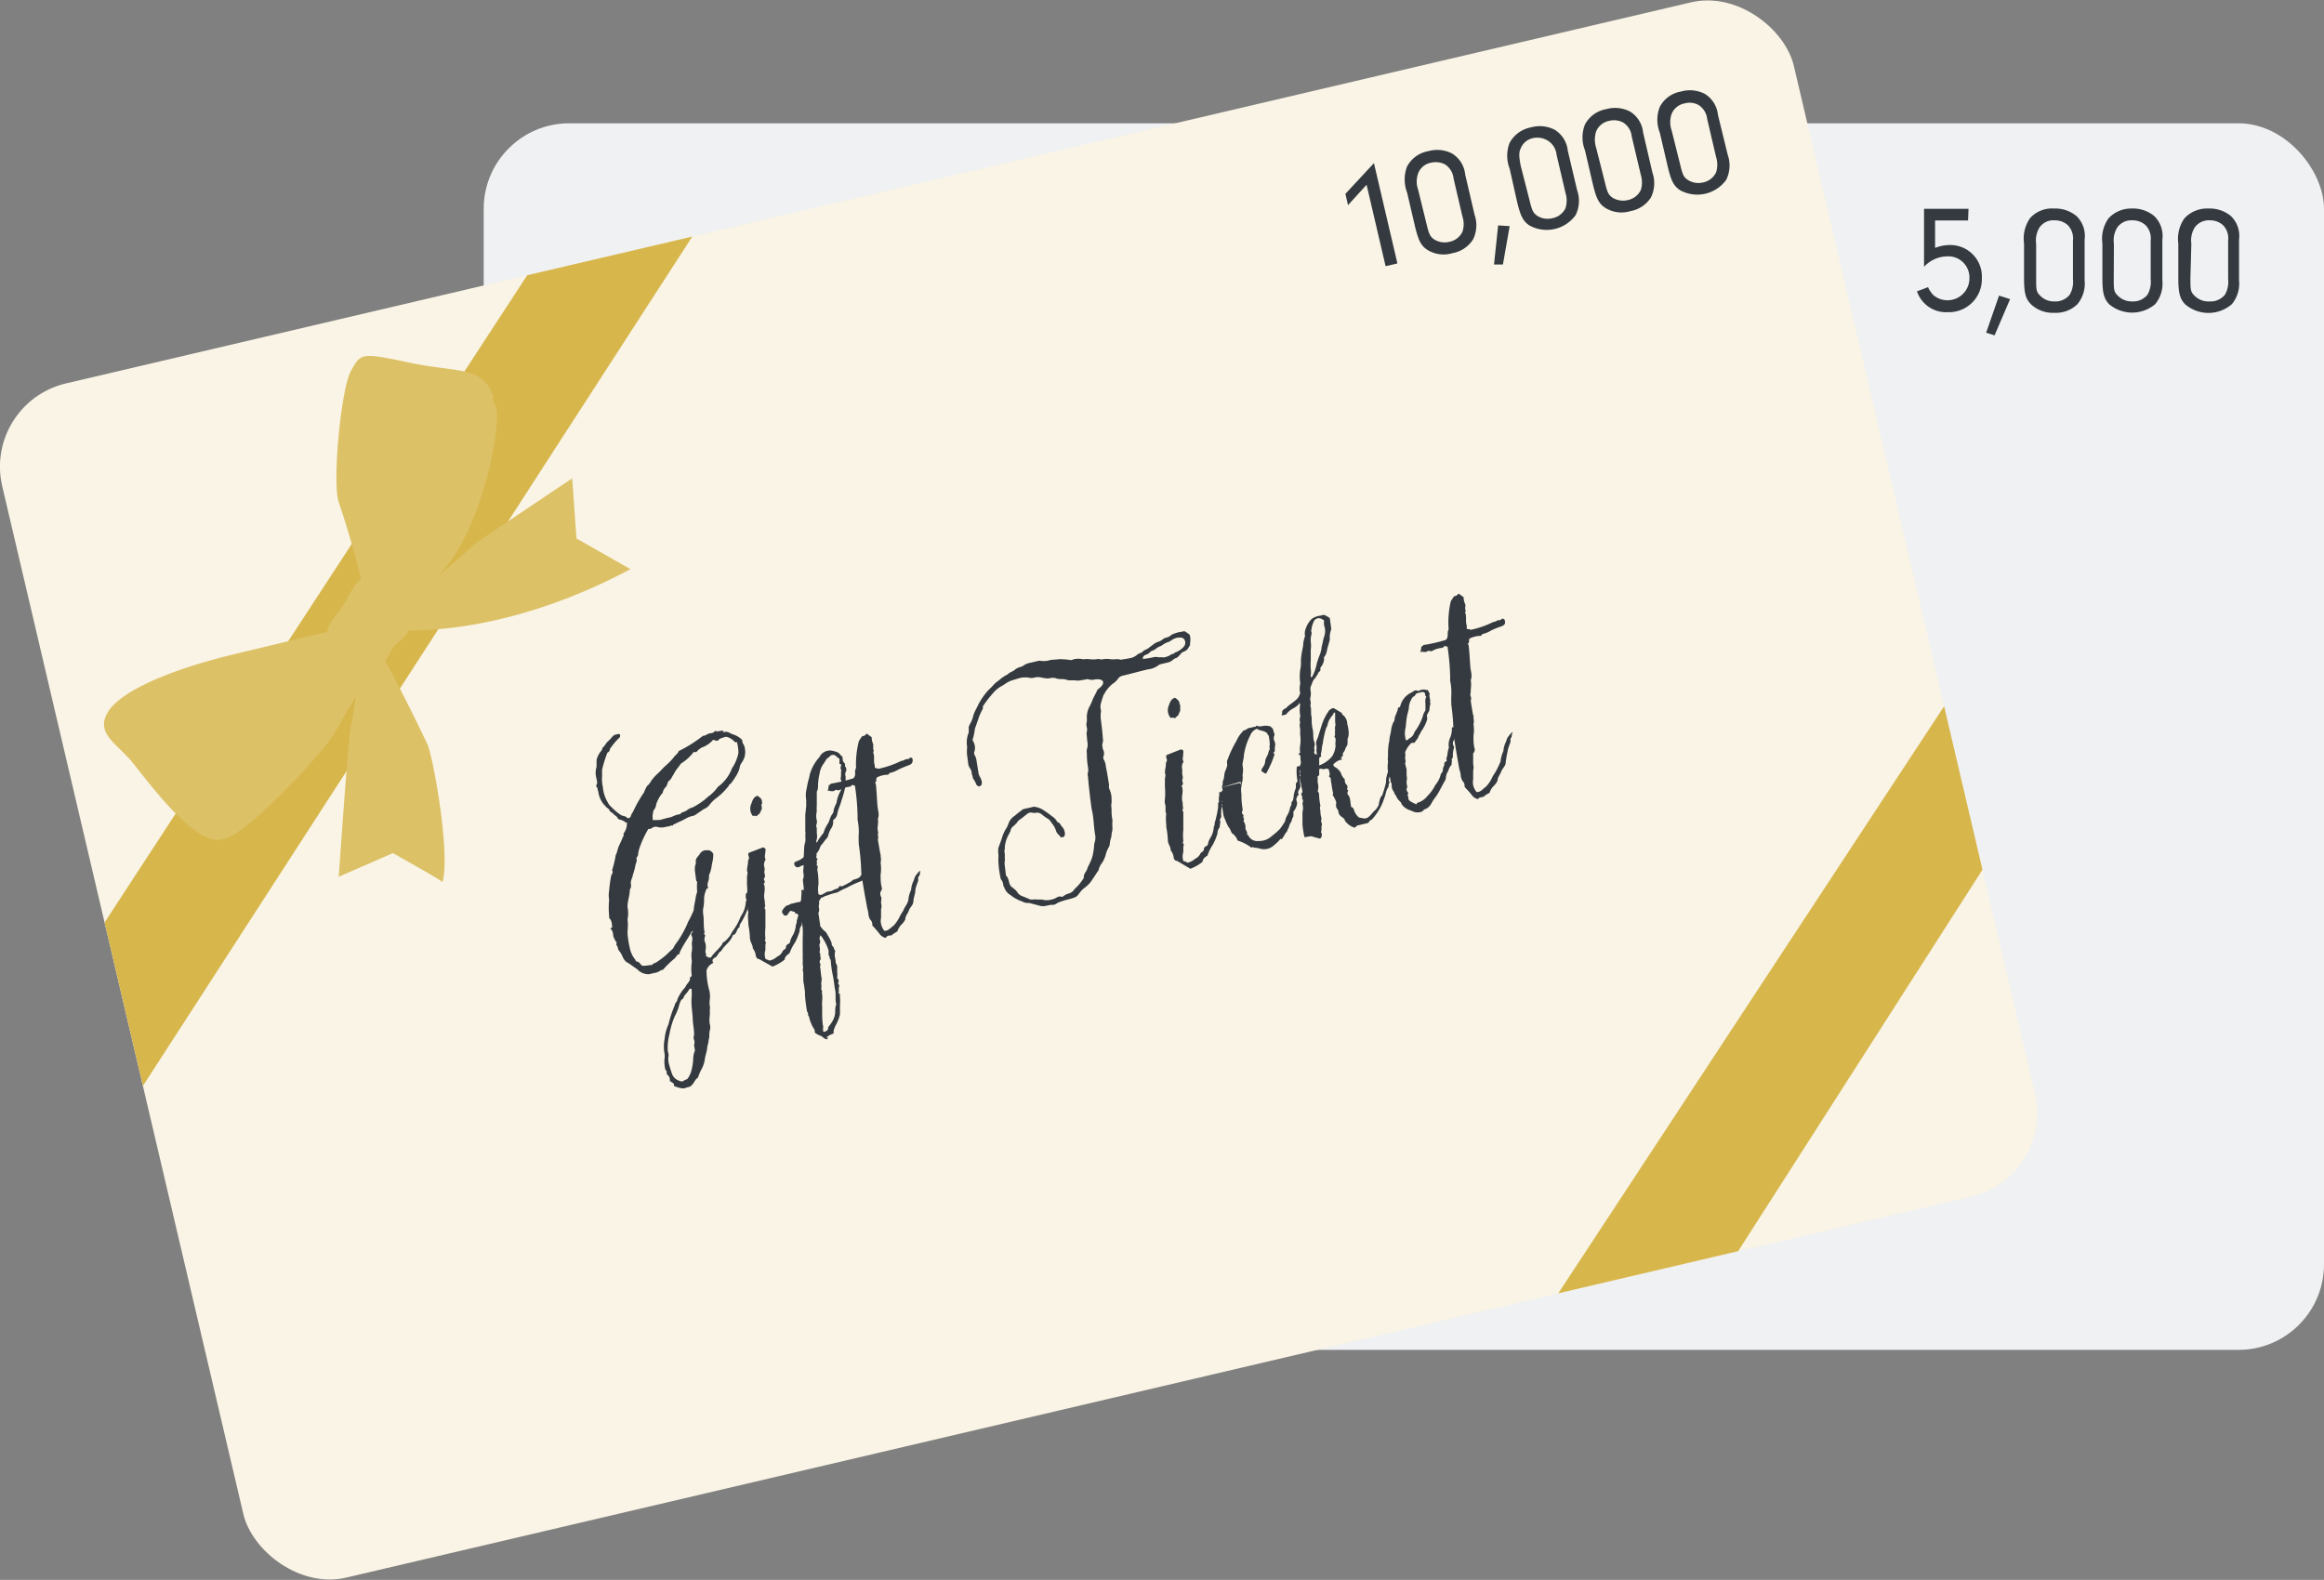
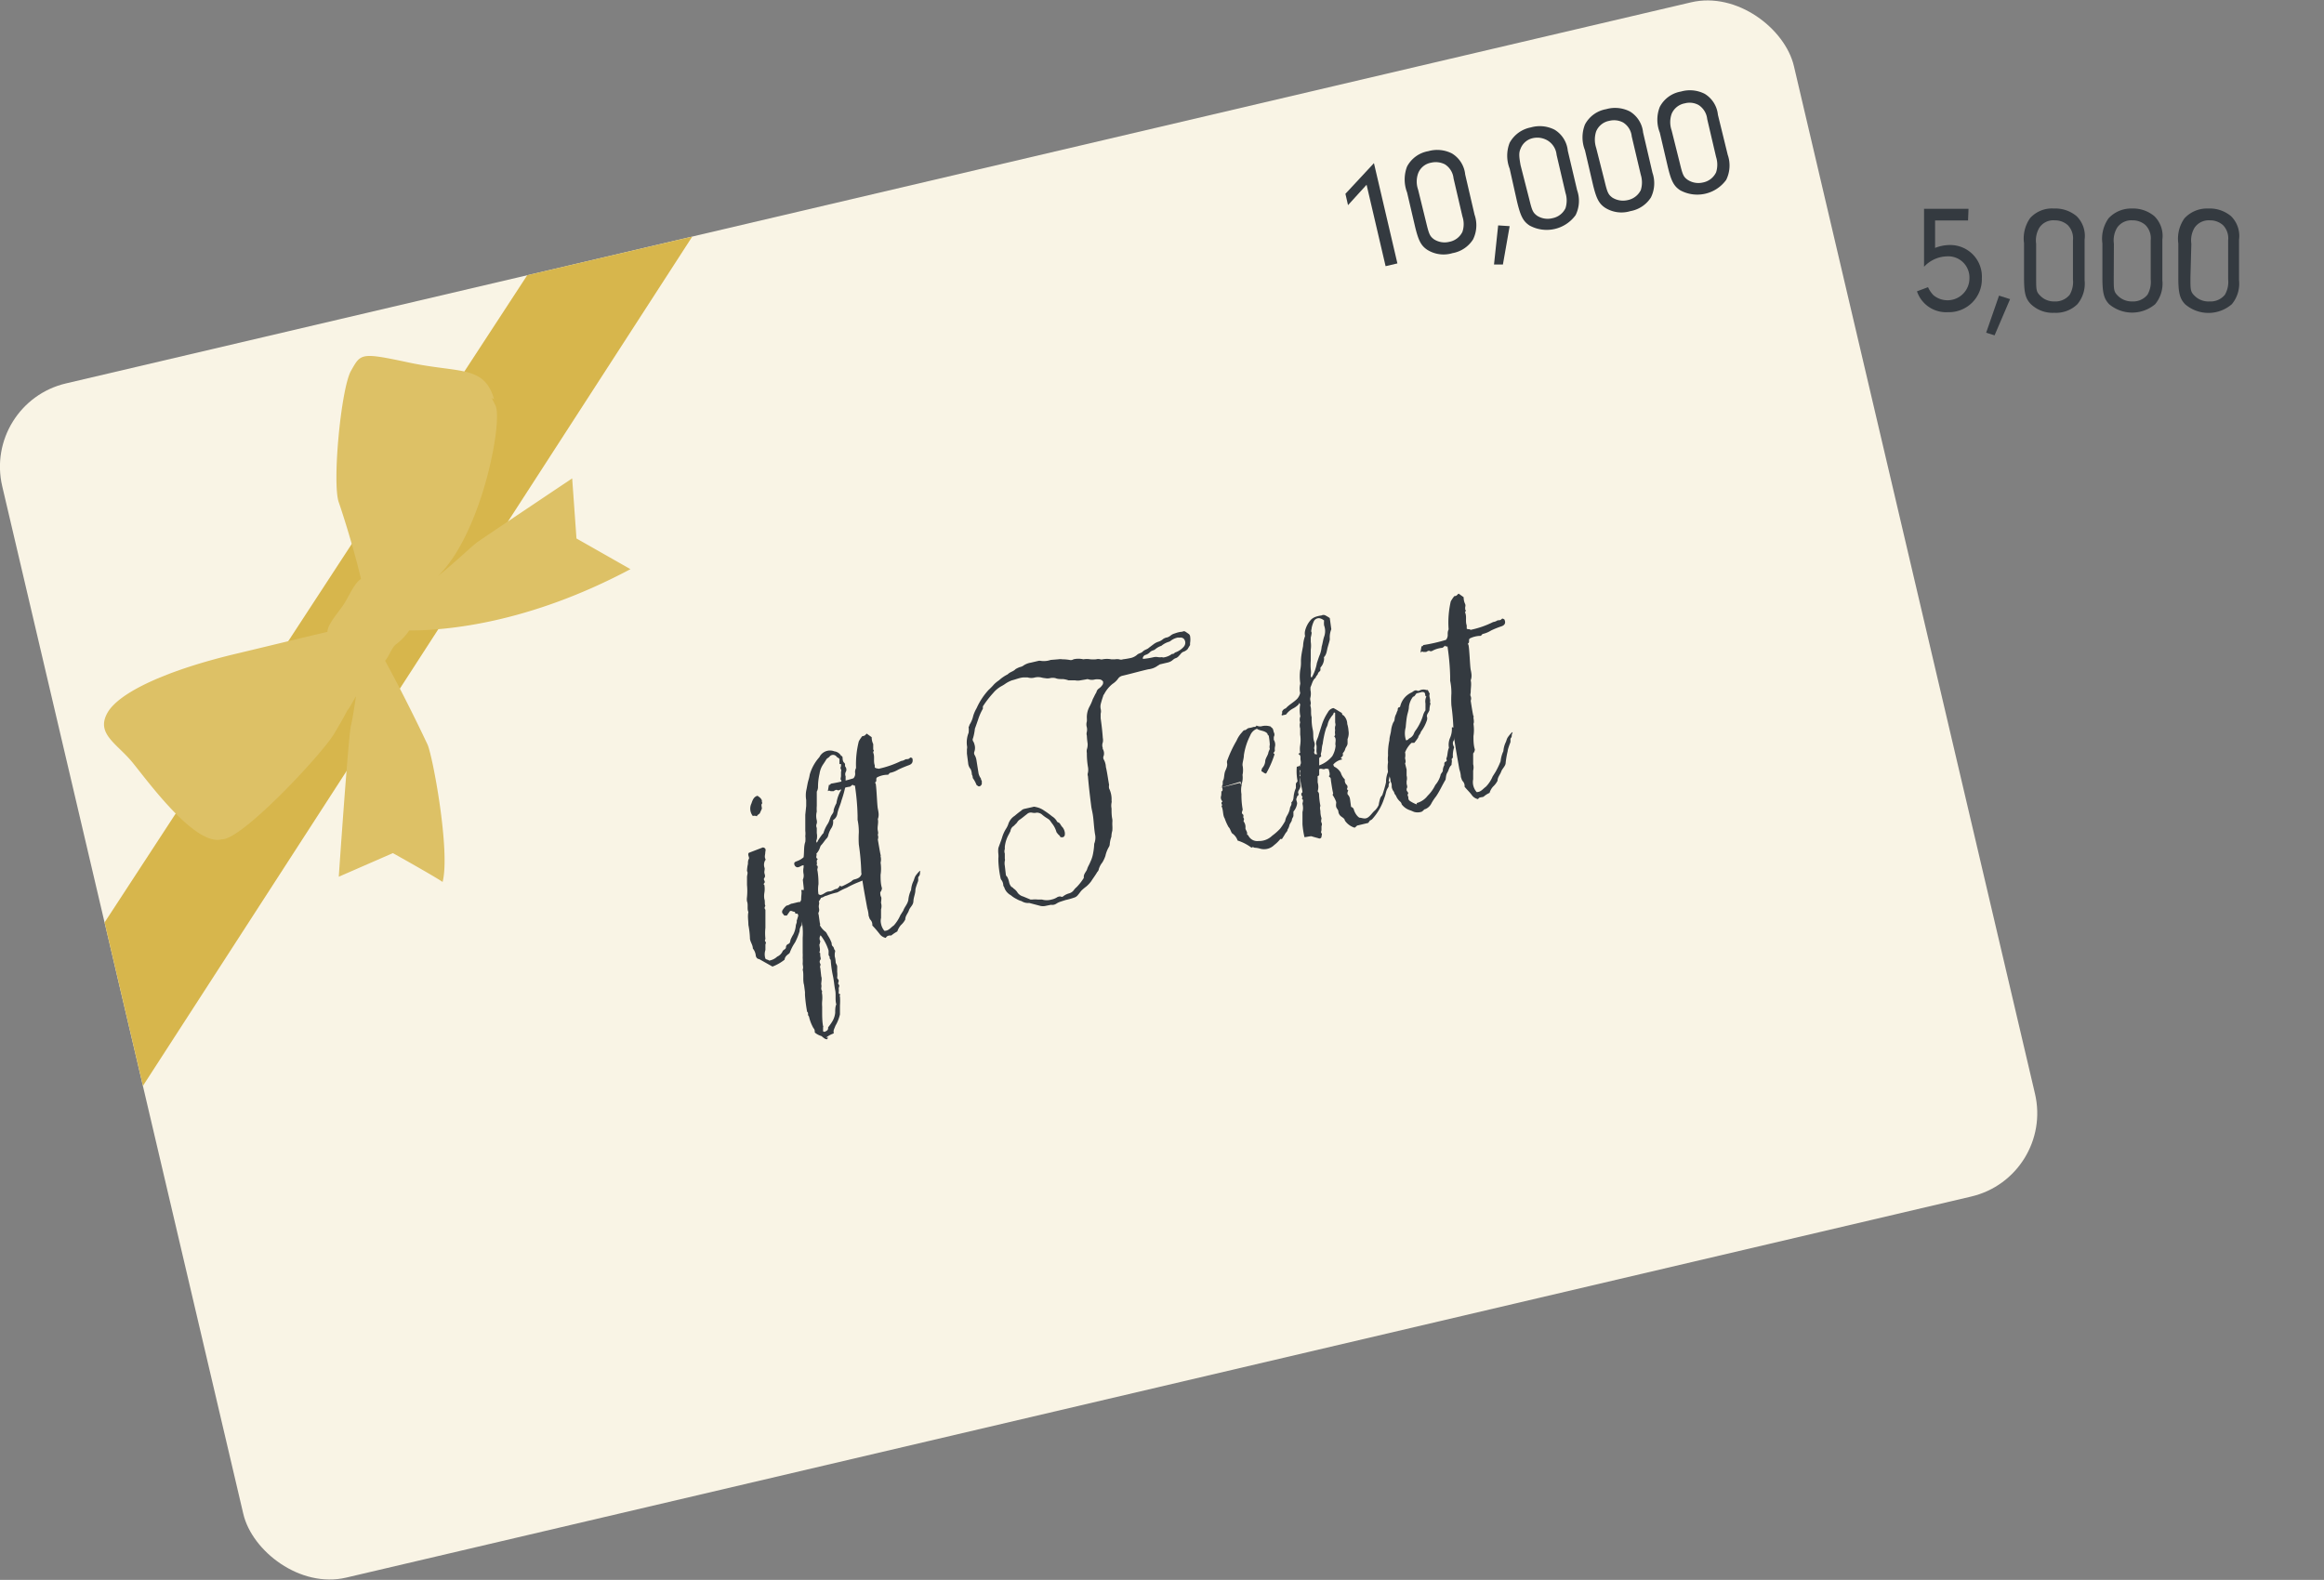
<svg xmlns="http://www.w3.org/2000/svg" viewBox="0 0 151.54 103.04">
  <rect x="0" y="0" width="151.54" height="103.04" fill="#808080" stroke="none" />
-   <rect x="31.54" y="8.04" width="120" height="80" rx="5.58" fill="#f0f1f2" />
  <path d="M128.33,14.38h-2.15v1.79a2.63,2.63,0,0,1,1-.19,2.06,2.06,0,0,1,2.05,2.17A2.15,2.15,0,0,1,127,20.36,2,2,0,0,1,125,19l.72-.27a1.87,1.87,0,0,0,.34.51,1.43,1.43,0,0,0,2.36-1.1,1.38,1.38,0,0,0-1.48-1.42,2.1,2.1,0,0,0-1.48.68V13.62h2.9Z" fill="#343a40" />
  <path d="M130.06,21.87l-.55-.17.84-2.42.72.23Z" fill="#343a40" />
  <path d="M135.93,18.28a2.1,2.1,0,0,1-.47,1.56,2,2,0,0,1-1.51.56,2.05,2.05,0,0,1-1.54-.58c-.35-.37-.43-.75-.43-1.76v-2.2a2.3,2.3,0,0,1,.4-1.64,1.92,1.92,0,0,1,1.55-.62,2.16,2.16,0,0,1,1.48.5,1.81,1.81,0,0,1,.52,1.53Zm-3.16-.17c0,.77,0,.91.25,1.16a1.24,1.24,0,0,0,.94.39,1.2,1.2,0,0,0,1-.44,1.67,1.67,0,0,0,.21-1V15.68a1.23,1.23,0,0,0-.34-1,1.25,1.25,0,0,0-.85-.31,1.09,1.09,0,0,0-1,.48,1.61,1.61,0,0,0-.21,1.05Z" fill="#343a40" />
  <path d="M141,18.28a2.1,2.1,0,0,1-.47,1.56,2.33,2.33,0,0,1-3,0c-.35-.37-.44-.75-.44-1.76v-2.2a2.3,2.3,0,0,1,.4-1.64A2,2,0,0,1,139,13.6a2.16,2.16,0,0,1,1.48.5,1.81,1.81,0,0,1,.52,1.53Zm-3.17-.17c0,.77,0,.91.25,1.16a1.28,1.28,0,0,0,.95.39,1.2,1.2,0,0,0,1-.44,1.67,1.67,0,0,0,.21-1V15.68a1.23,1.23,0,0,0-.34-1,1.25,1.25,0,0,0-.85-.31,1.12,1.12,0,0,0-1,.48,1.61,1.61,0,0,0-.21,1.05Z" fill="#343a40" />
  <path d="M146,18.28a2.1,2.1,0,0,1-.47,1.56,2.33,2.33,0,0,1-3.05,0c-.35-.37-.44-.75-.44-1.76v-2.2a2.3,2.3,0,0,1,.4-1.64A2,2,0,0,1,144,13.6a2.16,2.16,0,0,1,1.48.5,1.81,1.81,0,0,1,.52,1.53Zm-3.17-.17c0,.77,0,.91.25,1.16a1.28,1.28,0,0,0,1,.39,1.2,1.2,0,0,0,1-.44,1.67,1.67,0,0,0,.21-1V15.68a1.23,1.23,0,0,0-.34-1,1.25,1.25,0,0,0-.85-.31,1.12,1.12,0,0,0-1,.48,1.61,1.61,0,0,0-.21,1.05Z" fill="#343a40" />
  <rect x="6.42" y="11.52" width="120" height="80" rx="5.58" transform="translate(-10.01 16.53) rotate(-13.2)" fill="#f9f4e5" />
-   <path d="M48.54,49.4a1.59,1.59,0,0,1-.16.32.74.74,0,0,0-.16.4,2.08,2.08,0,0,1-.27.56,3.16,3.16,0,0,1-.18.27,1,1,0,0,1-.22.24c-.07,0,0,.11-.07.11a4.2,4.2,0,0,1-.77.75,2.23,2.23,0,0,0-.46.46.84.84,0,0,1-.36.26l-.57.39-.11.05a1.27,1.27,0,0,0-.44.15c-.27.16-.57.27-.89.44a.2.2,0,0,0,0,.05c-.07,0-.08-.05-.12,0a1.43,1.43,0,0,1-.32.07,1.05,1.05,0,0,1-.63,0,.46.46,0,0,0-.37.14l-.16,0a6.65,6.65,0,0,0-.58,1.24,2,2,0,0,0-.09.42c0,.15-.16.21-.09.33a.66.66,0,0,1-.07.3,4.45,4.45,0,0,1-.2.76l0,.06a1.55,1.55,0,0,0-.12.38c0,.12.07.29-.06.46,0,.4-.17.8-.15,1.17a1.83,1.83,0,0,1,0,.77s0,0,0,.05c.05.29,0,.59,0,.89a6.2,6.2,0,0,0,.14.91,1.79,1.79,0,0,0,.38.81.11.11,0,0,0,.07.1c.14,0,.21.12.31.23s.44,0,.69,0c.07-.11.21-.12.31-.19a5.85,5.85,0,0,0,.7-.54c.13-.15.26-.23.39-.38a1.08,1.08,0,0,1,.11-.21,6.37,6.37,0,0,0,.85-1.5,6.61,6.61,0,0,0,.37-.77c0-.27.1-.57.13-.86a3.29,3.29,0,0,1,.09-.32,4,4,0,0,1,0-.67s-.06,0-.07-.11l-.08-.62c0-.09,0-.14,0-.21s.09-.24.06-.35a.37.37,0,0,1,.08-.28l.16-.2a.52.52,0,0,1,.39-.28,1.19,1.19,0,0,0,.22,0,.47.47,0,0,1,.29.24s0,0,0,.08a2.34,2.34,0,0,1-.09.59,2.19,2.19,0,0,1-.19.72q0,.12,0,.15c0,.21-.14.41-.08.59s0,.1-.06.13a1.54,1.54,0,0,0-.18.75,2.43,2.43,0,0,1-.06.56,1.36,1.36,0,0,0,0,.35c.07.39,0,.81.1,1.21a.09.09,0,0,1-.06.06c.06.08.12.11.07.22a.46.46,0,0,0,0,.31A1,1,0,0,1,46,62c0,.1,0,.19.06.24l-.05.11a.28.28,0,0,1,.17.1l.18,0c.2-.33.53-.55.74-.88,0-.11.11-.12.17-.18a2.09,2.09,0,0,0,.35-.39,2.42,2.42,0,0,1,.24-.39,3.71,3.71,0,0,0,.44-.84l0,0a1.77,1.77,0,0,0,.33-.91c0-.1.1-.16,0-.27l0-.3c.11,0,.09-.21.22-.29,0,.13,0,.29.11.38a4.51,4.51,0,0,1-.73,1.94v.14c-.19.09-.17.39-.37.51,0,0,0,0-.07,0-.13.46-.57.68-.76,1.05-.2.1-.23.34-.4.43s-.22.19-.11.35a.78.78,0,0,0-.45.49,5,5,0,0,0,.21,1.41s0,.08,0,.1c.06.25-.05.51,0,.78a.8.8,0,0,1,0,.31,2.5,2.5,0,0,1,0,.38,1.8,1.8,0,0,0,0,.52.68.68,0,0,1,0,.42c-.05.22,0,.4-.07.6a1.89,1.89,0,0,1-.09.45c0,.24-.11.52-.15.74a1.88,1.88,0,0,1-.23.74,3.26,3.26,0,0,0-.23.55c-.23.12-.25.44-.56.6-.14,0-.29.12-.48.09s-.35-.08-.53-.16a.33.33,0,0,0,0-.13,1,1,0,0,0-.26-.18c0-.13,0-.29-.14-.39s0-.28-.14-.32a2.13,2.13,0,0,1-.06-.84,1.46,1.46,0,0,0,0-.21,2.45,2.45,0,0,1,0-1,2.8,2.8,0,0,1,.25-.94A7.52,7.52,0,0,1,44,65.56c0-.15.18-.24.17-.38a2.69,2.69,0,0,1,.52-.8c.07-.21.3-.35.3-.54s.09-.12.12-.18a3.09,3.09,0,0,1,0-.91c0-.21-.06-.46,0-.7a1.48,1.48,0,0,0,0-.47c0-.16.08-.37,0-.52s0-.21.07-.3-.06,0-.08,0,0,0,0,0c-.25.48-.58.89-.79,1.39a.14.14,0,0,1,0,.07c-.14,0-.22.19-.32.29a5.86,5.86,0,0,0-.76.74c-.15,0-.28.16-.48.19l-.45.1a1,1,0,0,1-.76-.34c-.25-.15-.46-.34-.71-.47a1.16,1.16,0,0,1-.19-.24,2.33,2.33,0,0,0-.22-.42.47.47,0,0,1-.14-.28c0-.07-.12-.13-.08-.26s-.13-.16-.11-.28c-.16-.15-.06-.44-.22-.61s.07-.09.05-.18,0-.42-.2-.59c0-.07,0-.08,0-.15a5.25,5.25,0,0,1,0-1.05,1.61,1.61,0,0,1,0-.58,8.49,8.49,0,0,1,.12-.9c0-.15.19-.28.07-.42a7.09,7.09,0,0,0,.24-1c.1-.18.12-.4.2-.58s.16-.33.23-.51.12-.19.07-.3a1.12,1.12,0,0,0,.23-.74c-.07,0-.14,0-.15-.06a1.27,1.27,0,0,0-.32-.13c-.13,0-.16-.2-.27-.25S40,53.05,39.9,53s-.14-.11-.19-.22l-.2-.16c-.07-.11-.16-.16-.2-.24a1.58,1.58,0,0,1-.3-.78c-.07-.08,0-.21-.11-.26a.28.28,0,0,1,0-.18c.09-.12,0-.25,0-.37a1.3,1.3,0,0,1,0-.78l0-.44a1.38,1.38,0,0,1,.29-.58c.09-.1.07-.21.15-.27s.16-.21.25-.32l.23-.22a1,1,0,0,1,.25-.25l.25-.06c.08,0,.15,0,.1.21a4.35,4.35,0,0,0-.65.77c0,.08-.05.2-.16.23a8.46,8.46,0,0,0-.35,1.12c0,.15,0,.28,0,.43a2.27,2.27,0,0,0,.05.7,2.32,2.32,0,0,0,.32,1,.86.86,0,0,0,.23.3,3.88,3.88,0,0,0,.62.52c.14.09.34.06.43.21.08,0,.16,0,.21-.1a1,1,0,0,1,.16-.32A8.49,8.49,0,0,1,42,51.67a1.91,1.91,0,0,1,.21-.43c.16-.1.23-.31.34-.43a2.94,2.94,0,0,1,.34-.36c.18-.16.31-.33.5-.5a4.7,4.7,0,0,0,.54-.55c.08-.14.27-.23.32-.41a9.2,9.2,0,0,0,1.59-1c.15,0,.24-.09.37-.14s.3,0,.42-.19c.12.09.27,0,.45,0s.06.05.1.11c.23-.12.41.05.59.12a1.36,1.36,0,0,1,.63.38c0,.06,0,.18.1.3A1.25,1.25,0,0,1,48.54,49.4Zm-.49-1c-.13.06-.19-.09-.3-.16a.89.89,0,0,0-.42-.19c-.18.07-.41.08-.53.27a2.11,2.11,0,0,1-.3-.07,1.74,1.74,0,0,1-.73.5,1.11,1.11,0,0,0-.36.3l-.18,0a3.2,3.2,0,0,1-.84.76,2.78,2.78,0,0,1-.25.34,2.67,2.67,0,0,0-.22.36c-.11.15-.14.3-.28.4s-.1.28-.22.41a.71.71,0,0,0-.21.4s-.08.07-.11.12a2.49,2.49,0,0,0-.31.61.68.68,0,0,1-.11.32c-.1.09-.1.28-.12.38s0,.13,0,.22,0,.1,0,.11.28,0,.41,0,.46-.13.67-.16.45-.22.71-.21c.08-.16.25-.13.41-.24a1,1,0,0,1,.4-.21,4.27,4.27,0,0,0,1-.69,2.68,2.68,0,0,0,.65-.65,2.64,2.64,0,0,0,.92-1.21,2.76,2.76,0,0,0,.42-1A2.82,2.82,0,0,0,48.05,48.38ZM45.1,64.52s-.09-.09-.15,0-.14.22-.26.34-.1.26-.21.31-.19.37-.24.55a3.76,3.76,0,0,1-.25.58,5.31,5.31,0,0,0-.34,1.16,3.4,3.4,0,0,0-.11,1c0,.14.06.27.06.37a1.25,1.25,0,0,0,0,.48,7.19,7.19,0,0,0,.22.73.74.74,0,0,0,.48.45c.11.05.23.05.28,0s.17-.08.24-.12a1.53,1.53,0,0,0,.24-.46,3.52,3.52,0,0,0,.14-.81,1.53,1.53,0,0,1,.12-.6,2.08,2.08,0,0,1-.06-.36.47.47,0,0,0,0-.32c-.07-.12,0-.26,0-.38,0-.32-.08-.64-.09-1s-.1-.83-.08-1.26A4.79,4.79,0,0,0,45.1,64.52Z" fill="#343a40" />
  <path d="M49.5,62.55c-.12,0-.21-.12-.22-.24a.86.86,0,0,0-.19-.45h0c0-.26-.2-.45-.19-.71a5.7,5.7,0,0,0-.1-.83c0-.29-.06-.55,0-.84,0,0,0,0,0,0-.1-.2,0-.48-.09-.69a.94.94,0,0,1,0-.29,4.27,4.27,0,0,0,0-.79c0-.16,0-.34,0-.5s.08-.28,0-.4a2.22,2.22,0,0,1,.06-.46c0-.1,0-.24.06-.33s-.11-.28,0-.4l.91-.35a.21.21,0,0,1,.16.08c.05.1,0,.17,0,.27s-.06.25,0,.38,0,.07,0,.1a.61.61,0,0,0-.06.46c.05.11,0,.21,0,.33s.1.24,0,.37.1.21,0,.33,0,.09,0,.13a1.5,1.5,0,0,1,0,.52,1.26,1.26,0,0,0,0,.39c.06.15,0,.32.07.46a.17.17,0,0,0,0,.24c0,.09,0,.17,0,.26s0,.27,0,.38,0,.24,0,.37,0,.1,0,.17a3.25,3.25,0,0,0,0,.7c0,.09-.07.11,0,.2s0,.14,0,.21,0,.15,0,.25,0,0,0,.09a.88.88,0,0,0,0,.56c.06.08.18.06.24.13a1,1,0,0,0,.53-.26.69.69,0,0,0,.36-.37c.07-.09.21-.12.21-.24s.07-.18.18-.23.09-.21.14-.31.09-.19.16-.3a1.61,1.61,0,0,0,.16-.54c0-.12.09-.23.06-.34l.07-.23c.08-.25.1-.54.16-.79,0-.08,0-.14,0-.22a.85.85,0,0,0,.06-.13c0-.32.06-.48,0-.64a.65.65,0,0,1,.18,0c.05,0,.11.07.13.16s-.08.09-.09.14c0,.26-.07.7-.08.94s0,.17,0,.27a.26.26,0,0,1-.1.26c.09.17,0,.33,0,.52a.58.58,0,0,0-.14.39v0a4.25,4.25,0,0,1-.3.74,2.94,2.94,0,0,0-.34.66c-.05.09-.12.1-.17.16a.44.44,0,0,0-.17.3,2.94,2.94,0,0,1-.79.45Zm-.41-9.33A.77.77,0,0,1,49,52.4c.07-.21.15-.44.4-.5.06.06.14.09.2.17a.34.34,0,0,1,.08.14l0,.08c0,.07.06.06,0,.13s0,.21,0,.32l-.14.31c-.06.06-.17.11-.19.19A.35.35,0,0,0,49.09,53.22Z" fill="#343a40" />
  <path d="M53.56,67.57a1.13,1.13,0,0,1-.43-.23c0-.1,0-.2-.09-.29a2.77,2.77,0,0,1-.28-.71c0-.07-.07-.08-.07-.17s0-.15-.06-.18a9.72,9.72,0,0,1-.14-1.1c0-.06,0-.12,0-.19l-.06-.46c-.1-.33,0-.68-.09-1,.06-.15,0-.28,0-.4a2.5,2.5,0,0,0,0-.38,2.79,2.79,0,0,0,0-.32c0-.17,0-.33,0-.47s0-.33,0-.5a4.56,4.56,0,0,0,0-.64l-.07-.64c-.13,0-.13,0-.22-.21s-.17,0-.19-.12-.1-.09-.15-.11-.16-.08-.22,0l-.18.26-.17,0L51,59.53v-.12a1.12,1.12,0,0,1,.29-.35c.13,0,.26-.13.37-.13l.41-.1.1,0c.06-.06.06-.06.14,0a.38.38,0,0,0,.1-.38c0-.18,0-.37,0-.52l-.06-.55a.67.67,0,0,0,.05-.37,1.09,1.09,0,0,1,0-.44v-.14c-.15,0-.27.16-.44.13a.25.25,0,0,1-.17-.25c0-.1.15-.13.24-.17a1.28,1.28,0,0,0,.37-.23c.05-.37,0-.69.11-1a1.6,1.6,0,0,0,0-.38,1.3,1.3,0,0,0,0-.34c0-.08,0-.16,0-.26l0-.24c0-.19,0-.36,0-.55l.06-.58c0-.1,0-.2,0-.3s0-.05,0-.08a1.78,1.78,0,0,1,0-.61c.06-.26.08-.47.15-.7a2.49,2.49,0,0,0,.08-.35,2.91,2.91,0,0,1,.63-1.14A.77.77,0,0,1,54.4,49a.6.6,0,0,1,.45.3s.08,0,.09.1,0,.25.11.35,0,.18.09.28a.3.3,0,0,1,0,.33.36.36,0,0,0,0,.27c0,.13,0,.26,0,.4s0,.11-.08.16,0,.06.07.08a7.4,7.4,0,0,1-.26.94c-.07.29-.22.57-.27.86a.6.6,0,0,1-.28.42.75.75,0,0,1-.13.55,1.5,1.5,0,0,0-.19.47.46.46,0,0,1-.07.14c-.15.15-.25.34-.4.49a.49.49,0,0,0-.06.13,1.06,1.06,0,0,1-.24.41c.07.11-.1.26.1.34-.15.13,0,.28-.09.42.1,0,.09.14.07.19a.3.3,0,0,0,0,.18,5,5,0,0,1,.06.86,2,2,0,0,0,0,.65l.1.05c.22,0,.35-.22.59-.23s.35-.18.57-.18c0-.1.12-.08.1-.15s.11,0,.15,0,.53-.25.65-.34a.35.35,0,0,1,.21-.12c.27-.07.34-.16.39-.24a.58.58,0,0,1,.21-.23.55.55,0,0,0,.16.1c0,.11-.06.23-.13.34s-.22.14-.35.2a6.33,6.33,0,0,0-.81.38,3.73,3.73,0,0,0-.53.26s-.09.05-.11.05a4.11,4.11,0,0,0-.68.21c-.11,0-.21.12-.35.13a2,2,0,0,1-.15.25c.06.07,0,.21,0,.32s.06.23,0,.36,0,.14,0,.23l.07.5a.12.12,0,0,1,0,.13,1.26,1.26,0,0,0,.33.4c.11.07.14.2.21.3a2.28,2.28,0,0,1,.23.47c0,.06,0,.15.08.22s.06.17.12.23,0,.16,0,.25v.16a1.8,1.8,0,0,1,.06.36c0,.13.1.19.1.31s0,.23,0,.35a1.5,1.5,0,0,1,0,.37c0,.09.1.11.1.21s-.08.16,0,.24,0,.17,0,.26a1,1,0,0,1,0,.25c0,.07,0,.11.08.12s-.07.11,0,.15a3.87,3.87,0,0,1,0,.59c0,.06,0,.15,0,.21l0,.37a2.68,2.68,0,0,1-.3.75c-.05.16-.14.27-.11.43s0,0-.05.08a1.53,1.53,0,0,0-.44.25H54a.67.67,0,0,1-.07.11C53.78,67.78,53.68,67.66,53.56,67.57Zm-.22-12.75a4.67,4.67,0,0,1,.3-.43.16.16,0,0,0,.07-.11,2.39,2.39,0,0,1,.27-.56c.12-.19.14-.41.26-.58s.12-.21.12-.31a1.82,1.82,0,0,1,.18-.44,2.27,2.27,0,0,1,.3-.85,1.21,1.21,0,0,1,0-.5s.06-.13,0-.17,0-.18,0-.26,0-.19,0-.27a.25.25,0,0,0,0-.17c-.07-.07,0-.16,0-.23s0-.09,0-.11l-.1,0,0-.3c0-.08-.12-.11-.18-.17a.29.29,0,0,0-.48,0c-.06.06-.17.11-.2.17s-.12.19-.17.27a1.45,1.45,0,0,0-.27.66,3.8,3.8,0,0,0-.1.89.65.65,0,0,1-.08.28l0,.3c0,.09,0,.17,0,.26l0,.37a2.29,2.29,0,0,0,0,.37,1.11,1.11,0,0,0,0,.57.56.56,0,0,1,0,.21.33.33,0,0,0,0,.29c0,.11,0,.22,0,.33a1.19,1.19,0,0,1,0,.42.19.19,0,0,0,0,.21S53.33,54.87,53.34,54.82ZM54,67a3.38,3.38,0,0,0,.3-.43,1.39,1.39,0,0,0,.16-.51c0-.19,0-.37.06-.53a.06.06,0,0,0,0-.07c-.07-.29,0-.59-.06-.88s-.08-.63-.15-.94a7.21,7.21,0,0,1-.14-1c0-.07-.08-.1-.07-.17a.16.16,0,0,1,0-.08.2.2,0,0,1-.07-.19V62A3.06,3.06,0,0,0,53.51,61a.36.36,0,0,0,0,.42c-.09,0,0,.12-.08.16,0,.19.08.33,0,.54,0,0,0,0,.06.06a.43.43,0,0,0,0,.17c0,.09.06.17,0,.25s-.05.18,0,.26-.06.18,0,.27l.06.55c.06.15,0,.36,0,.51a.54.54,0,0,1,0,.25s0,.16.06.19a.42.42,0,0,0,0,.22,2.12,2.12,0,0,1,0,.44,2.26,2.26,0,0,0,0,.37c0,.14,0,.27,0,.4s0,.57.06.86a.07.07,0,0,1,0,.08c0,.11,0,.18,0,.26a.13.13,0,0,0,.17,0C54,67.19,54,67.11,54,67Z" fill="#343a40" />
  <path d="M59.25,49.91c-.22.08-.46.18-.67.28a1.72,1.72,0,0,1-.56.22l-.11.12s0,0,0,0a1.5,1.5,0,0,0-.72.17c-.1.09,0,.22-.09.3s0,.07,0,.1c.06.27.09,1.39.14,1.64s.09.45,0,.68c0,0,0,0,0,0,.06.25-.05.51,0,.75s0,.2,0,.29a.41.41,0,0,1,0,.29s.16.95.18,1,0,.06,0,.1a.81.81,0,0,1,0,.41,2.6,2.6,0,0,1,0,.79c0,.28,0,.59.09.88a.46.46,0,0,1-.11.26c0,.09,0,.21.05.3s0,.27,0,.4a.75.75,0,0,1,0,.42c0,.19,0,.37,0,.56a.81.81,0,0,0,0,.38,1,1,0,0,0,.22.46c.28,0,.4-.21.61-.35a2.48,2.48,0,0,0,.43-.67l.19-.3c.08-.24.28-.42.33-.7a1.92,1.92,0,0,1,.18-.65,1.59,1.59,0,0,1,.13-.53c.07-.13.08-.25.15-.37s.4-.51.3-.25c0,.08,0,.19-.08.27s0,.2-.06.35-.16.44-.16.53c0,.25-.12.48-.13.74s-.22.38-.29.59-.24.36-.24.6a1.32,1.32,0,0,1-.29.37,1.25,1.25,0,0,0-.23.41,2.39,2.39,0,0,0-.39.26c-.13,0-.28,0-.36.16a.66.66,0,0,1-.39-.24,6.68,6.68,0,0,0-.49-.57.48.48,0,0,0-.11-.36c-.08-.07-.09-.19-.13-.27a2.1,2.1,0,0,0-.09-.5c-.14-.77-.29-1.54-.39-2.34A14.9,14.9,0,0,0,56,55.07a6.78,6.78,0,0,1,0-.77,3.77,3.77,0,0,0-.08-.83c0-.1,0-.18,0-.27a15.21,15.21,0,0,0-.17-1.94c0-.06-.14,0-.13-.07s-.15.11-.21.12a1.7,1.7,0,0,0-.64.2.17.17,0,0,1-.21,0c-.08,0-.26.11-.17.09l-.23,0s-.08-.07-.18,0l.07-.41c.09,0,.07,0,.13-.08a10.54,10.54,0,0,0,1.47-.35.43.43,0,0,0,.11-.35.54.54,0,0,1,.06-.32A6.13,6.13,0,0,1,56,48.35a2,2,0,0,1,.23-.34s.11,0,.18-.06.07-.09.11-.1l.32.23a1,1,0,0,0,.1.45s0,.11,0,.18,0,.16,0,.17.09.09,0,.14l0,.07c.11.26,0,.56.1.82v.14c.09.08.18.06.25.09a6.44,6.44,0,0,0,1.47-.51.63.63,0,0,0,.24-.08c.08-.07.21,0,.31-.1s.13,0,.18,0C59.55,49.68,59.49,49.83,59.25,49.91Z" fill="#343a40" />
  <path d="M68.14,59.09a.89.89,0,0,1-.27,0l-.76-.2a.78.78,0,0,1-.5-.12,1.2,1.2,0,0,1-.31-.13,1.72,1.72,0,0,1-.36-.23c-.06-.05-.14-.08-.17-.12a.85.85,0,0,1-.29-.43.25.25,0,0,1-.06-.13.6.6,0,0,0-.13-.35.32.32,0,0,1-.05-.13,6.47,6.47,0,0,1-.14-1.12c0-.05,0-.09,0-.15a1.43,1.43,0,0,0,0-.29,1.54,1.54,0,0,1,0-.38c.08-.24.17-.45.24-.68a2.34,2.34,0,0,1,.26-.58,1.33,1.33,0,0,0,.16-.34,1,1,0,0,1,.4-.5c.12-.1.26-.22.42-.33a.44.44,0,0,1,.19-.12l.58-.13a.24.24,0,0,1,.17,0,1.37,1.37,0,0,1,.57.24,5.15,5.15,0,0,1,.51.37.92.92,0,0,1,.31.31c0,.06.12.09.17.13s.12.2.21.28a.73.73,0,0,1,.15.41.09.09,0,0,0,0,.07.32.32,0,0,1-.08.14.25.25,0,0,1-.23,0l0,0c0-.08-.13-.14-.17-.22a.28.28,0,0,1-.08-.12,1.53,1.53,0,0,0-.26-.51c-.21-.28-.13-.23-.4-.4a2.21,2.21,0,0,1-.29-.22.55.55,0,0,0-.33-.11.65.65,0,0,1-.31,0,.37.37,0,0,0-.33.1c-.15.11-.28.23-.44.34a.56.56,0,0,0-.21.22l-.21.21a.44.44,0,0,0-.21.33l-.11.22a2.08,2.08,0,0,0-.26.81l0,.15a.42.42,0,0,0,0,.29V56a.27.27,0,0,1,0,.15.8.8,0,0,0,0,.31l.07.6a.23.23,0,0,0,.08.12,1.21,1.21,0,0,1,.13.35.65.65,0,0,0,.16.32s.06,0,.12.09a.87.87,0,0,1,.28.29.68.68,0,0,0,.36.24l.48.2s0,0,.1,0a1.54,1.54,0,0,1,.38,0l.27,0a1.15,1.15,0,0,0,.61,0,1.09,1.09,0,0,0,.34-.13.38.38,0,0,1,.27-.07.12.12,0,0,0,.14,0,1.11,1.11,0,0,1,.42-.21.57.57,0,0,0,.3-.22,1,1,0,0,1,.17-.18,3.46,3.46,0,0,0,.47-.6s0-.06,0-.08c0-.2.18-.35.22-.5s.14-.29.2-.45a2.15,2.15,0,0,0,.19-.59,3.92,3.92,0,0,0,.07-.61,1.08,1.08,0,0,0,.07-.53c-.07-.36-.09-.76-.13-1.13s-.09-.5-.13-.75c-.08-.64-.16-1.28-.22-2a.34.34,0,0,1,0-.22,1,1,0,0,0,0-.39,5.29,5.29,0,0,1-.07-.9.6.6,0,0,1,0-.23,1,1,0,0,0,.05-.39,4.4,4.4,0,0,1-.05-.51.43.43,0,0,1,0-.25.74.74,0,0,0,0-.29.66.66,0,0,1,0-.39,1.65,1.65,0,0,0,0-.21,1.46,1.46,0,0,1,.17-.75,3.16,3.16,0,0,0,.22-.5c.08-.14.14-.3.23-.43a.4.4,0,0,1,.17-.26.84.84,0,0,0,.21-.21.23.23,0,0,0,.06-.16l0-.07a.3.3,0,0,0-.24-.15,1.26,1.26,0,0,0-.28,0,.75.75,0,0,1-.42,0,.24.24,0,0,0-.17,0l-.36.06a.87.87,0,0,1-.36,0c-.13,0-.28,0-.43,0a1.59,1.59,0,0,0-.35-.08c-.18,0-.36,0-.49-.06a.77.77,0,0,0-.37,0,.8.8,0,0,1-.31,0,1.41,1.41,0,0,1-.27-.05,1,1,0,0,0-.38,0,.85.85,0,0,1-.5,0h-.21c-.27,0-.54.13-.8.19a1.94,1.94,0,0,0-.43.22,1.94,1.94,0,0,1-.24.15,1.89,1.89,0,0,0-.56.46,6.67,6.67,0,0,0-.67.87l0,.15-.07.13a3.56,3.56,0,0,0-.24.58c-.07.2-.14.41-.21.59a3.56,3.56,0,0,1-.12.62.21.21,0,0,0,0,.2.58.58,0,0,1,.09.21.73.73,0,0,1,0,.46.26.26,0,0,0,0,.21.91.91,0,0,1,.13.35l.14.88a.94.94,0,0,0,.15.32.31.31,0,0,0,.06.16l0,.21c-.08.16-.2.19-.29.09a.1.1,0,0,1-.06-.05,1.91,1.91,0,0,0-.24-.44.44.44,0,0,0-.06-.23.85.85,0,0,0-.08-.35.67.67,0,0,1-.16-.39l-.08-.62L63.05,49s0-.09,0-.14a.51.51,0,0,0,0-.24,1.71,1.71,0,0,1,.11-.83,1.57,1.57,0,0,0,0-.37.51.51,0,0,0,.06-.15,1.79,1.79,0,0,0,.24-.58,2.29,2.29,0,0,1,.22-.5A4.4,4.4,0,0,1,64.46,45a4.21,4.21,0,0,0,.36-.37,2.15,2.15,0,0,1,.32-.26,2.5,2.5,0,0,1,.57-.39c.15-.16.38-.19.51-.34a1.69,1.69,0,0,1,.27-.13.77.77,0,0,0,.2-.07,1.17,1.17,0,0,1,.52-.22l.51-.12a.33.33,0,0,1,.14,0,1.35,1.35,0,0,0,.65-.06L69,43a.88.88,0,0,1,.28,0,2.67,2.67,0,0,1,.51.05A.34.34,0,0,0,70,43a1.39,1.39,0,0,1,.64,0,1.41,1.41,0,0,1,.46,0,2.33,2.33,0,0,0,.37,0,.53.53,0,0,1,.28,0,.26.26,0,0,0,.15,0,1.49,1.49,0,0,1,.56,0c.08,0,.17,0,.24,0a.88.88,0,0,1,.28,0,.33.33,0,0,0,.24,0,4.92,4.92,0,0,0,.57-.1,1,1,0,0,0,.34-.18c.11-.12.28-.11.39-.23s.3-.14.39-.24l.32-.24a1.06,1.06,0,0,1,.28-.15.84.84,0,0,0,.33-.18.63.63,0,0,1,.28-.11.79.79,0,0,0,.25-.15.76.76,0,0,1,.24-.11,1.66,1.66,0,0,1,.49-.11.18.18,0,0,1,.2,0l.22.15a.26.26,0,0,1,.08.13,1.41,1.41,0,0,1,0,.46c0,.05,0,.1,0,.13l-.17.28a.85.85,0,0,1-.21.14.43.43,0,0,0-.24.17l-.11.12a.47.47,0,0,1-.25.16,1,1,0,0,0-.18.13.75.75,0,0,1-.3.14l-.51.12a.91.91,0,0,1-.13.08,1.24,1.24,0,0,1-.62.24c-.57.13-1.12.29-1.68.42a.48.48,0,0,0-.27.16,1.34,1.34,0,0,1-.38.37,2.08,2.08,0,0,0-.55.67.27.27,0,0,0-.07.14,5.34,5.34,0,0,0-.16.53.78.78,0,0,0,0,.29.62.62,0,0,1,0,.32c0,.1,0,.2,0,.29.06.44.11.85.14,1.29a.72.72,0,0,1,0,.29.51.51,0,0,0,0,.37.07.07,0,0,0,0,.06.57.57,0,0,1,.06.44.26.26,0,0,0,0,.24,1.08,1.08,0,0,1,.14.49c.09.37.14.79.21,1.17a.59.59,0,0,0,0,.23,1.58,1.58,0,0,1,.16.79.32.32,0,0,1,0,.14,1,1,0,0,0,0,.38c0,.24,0,.46.05.7a.93.93,0,0,1,0,.22s0,.1,0,.15a2.41,2.41,0,0,1,0,.38,1.59,1.59,0,0,0-.06.39,1.86,1.86,0,0,0-.11.52.4.4,0,0,1-.06.16,2,2,0,0,0-.22.57,2.11,2.11,0,0,1-.2.43,1.28,1.28,0,0,0-.23.43.32.32,0,0,1-.1.19c-.12.21-.26.39-.4.61a2.05,2.05,0,0,1-.32.34,3.31,3.31,0,0,0-.3.25c-.09.1-.16.21-.24.3a.49.49,0,0,1-.24.17,5,5,0,0,1-.57.16l-.31.1a1.2,1.2,0,0,0-.28.13.48.48,0,0,1-.36.08Zm7.72-16.21a1.2,1.2,0,0,0,.56-.23c.06,0,.13,0,.19-.09a1.28,1.28,0,0,0,.57-.37.39.39,0,0,0,0-.54.33.33,0,0,0-.21-.07.46.46,0,0,1-.16,0,1.12,1.12,0,0,0-.47.21.33.33,0,0,1-.13.07,1.4,1.4,0,0,0-.48.26,1.2,1.2,0,0,0-.42.24c-.08.06-.22.07-.31.16a.67.67,0,0,1-.33.2.27.27,0,0,0-.15.18l0,.07s0,0,.05,0a5,5,0,0,0,.66-.11.71.71,0,0,1,.29,0,.88.88,0,0,0,.23,0Z" fill="#343a40" />
-   <path d="M76.76,56.15c-.13,0-.22-.11-.23-.23a.8.8,0,0,0-.19-.45l0,0c0-.25-.2-.45-.19-.71a5.57,5.57,0,0,0-.1-.82c0-.29-.06-.56,0-.85,0,0,0,0,0,0-.1-.19,0-.47-.09-.68a.94.94,0,0,1,0-.29,4.23,4.23,0,0,0,0-.79c0-.16,0-.34,0-.5s.08-.28,0-.4a2.32,2.32,0,0,1,.06-.47c0-.1,0-.23.06-.32s-.11-.28,0-.4l.91-.36s.13,0,.16.08,0,.18,0,.28-.06.25,0,.38,0,.07,0,.1a.61.61,0,0,0-.06.46c0,.11,0,.21,0,.33a.51.51,0,0,1,0,.37c0,.11.1.21,0,.33s0,.09,0,.13a1.45,1.45,0,0,1,0,.51,1.33,1.33,0,0,0,0,.4c.06.15,0,.32.07.46a.17.17,0,0,0,0,.24c0,.09,0,.17,0,.26s0,.27,0,.37,0,.25,0,.38,0,.1,0,.17a3.25,3.25,0,0,0,0,.7c0,.09-.07.11,0,.19s0,.15,0,.21,0,.16,0,.26,0,0,0,.09a.88.88,0,0,0,0,.56c.06.08.18,0,.24.13a1.06,1.06,0,0,0,.53-.26.72.72,0,0,0,.36-.37c.08-.09.21-.12.21-.24s.07-.18.18-.23.09-.21.14-.32.09-.19.16-.3a1.49,1.49,0,0,0,.16-.53c0-.12.09-.23.06-.34l.07-.23a8.08,8.08,0,0,0,.16-.8c0-.07,0-.13,0-.21s0-.08.06-.13c-.05-.32.06-.49,0-.64a.42.42,0,0,1,.18,0,.24.24,0,0,1,.13.16s-.08.09-.09.14c0,.25-.07.7-.08.94s0,.16,0,.26a.27.27,0,0,1-.1.27c.09.16,0,.33,0,.52a.58.58,0,0,0-.14.39v0a3.87,3.87,0,0,1-.3.73,3.25,3.25,0,0,0-.34.67c0,.08-.12.1-.17.16a.44.44,0,0,0-.17.3,2.94,2.94,0,0,1-.79.45Zm-.42-9.32a.78.78,0,0,1-.12-.83c.07-.2.15-.43.4-.49a.94.94,0,0,1,.2.16.57.57,0,0,1,.09.15l0,.08c0,.07.06.05.05.12s0,.22,0,.32l-.14.32c-.06.06-.17.11-.19.19A.35.35,0,0,0,76.34,46.83Z" fill="#343a40" />
  <path d="M84.73,50.6c.06,0,.06,0,.07.1a1.31,1.31,0,0,0,0,.55c0,.22-.21.33-.14.5s-.15.16-.08.26c-.12.12,0,.24,0,.39a1,1,0,0,1-.24.53c0,.1,0,.16,0,.26s-.1.19-.1.28-.12.22-.16.34a.72.72,0,0,1-.12.29c0,.12-.1.17-.17.3s-.12.19-.17.28-.12,0-.15.06a2.22,2.22,0,0,1-.38.37.94.94,0,0,1-.92.24,1.35,1.35,0,0,0-.34-.06c-.07,0-.14-.09-.22,0a3,3,0,0,0-.91-.47.92.92,0,0,0-.37-.48c-.09-.15-.12-.31-.22-.4a3.17,3.17,0,0,1-.25-.56c-.14-.22-.08-.55-.21-.8.09-.11,0-.11,0-.18s0-.08.07-.13a.34.34,0,0,1-.09-.38,2.5,2.5,0,0,0,0-.48c0,.07,0,.28.07.17s-.06-.26,0-.35,0-.25.06-.34.06-.33.1-.5.21-.4.15-.63a.56.56,0,0,1,0-.12,7.68,7.68,0,0,1,.62-1.33,1.83,1.83,0,0,1,.34-.53c.06-.06.11-.16.2-.16s.16-.13.28-.14a1.53,1.53,0,0,0,.29-.07c.06,0,.16,0,.19-.09a.54.54,0,0,0,.32.05,1,1,0,0,1,.55,0c.08,0,.1.1.15.11s.09.19.11.28a.29.29,0,0,1,0,.3l0,.19a.6.6,0,0,1,.07.48,1,1,0,0,0,0,.24.5.5,0,0,1-.1.14l.08.08a6.42,6.42,0,0,1-.55,1.26c-.12,0-.19-.1-.27-.13s0-.15,0-.21a.75.75,0,0,0,.21-.45c0-.2.19-.4.21-.6a2.2,2.2,0,0,1,.09-.21.54.54,0,0,1,0-.28,4.52,4.52,0,0,0-.06-.53c0-.1-.12-.12-.09-.19-.19-.22-.49-.17-.69-.32a.76.76,0,0,0-.44.44,4.17,4.17,0,0,0-.41,1.28c0,.19-.07.39-.09.59,0,0,0,.05,0,.07a1.48,1.48,0,0,1,0,.63,1.29,1.29,0,0,1-.07.63h0a.07.07,0,0,1,0,.09,1.62,1.62,0,0,0,0,.53,5.27,5.27,0,0,0,.08,1c0,.1-.11.22,0,.31s0,.17.06.25,0,.13,0,.22a.6.6,0,0,1,.12.44c0,.13.16.25.1.43.08,0,.09.07.12.11a.65.65,0,0,0,.64.3s.06,0,.1,0a1.22,1.22,0,0,0,.79-.35,3.5,3.5,0,0,0,.51-.45,3.89,3.89,0,0,0,.33-.5,1,1,0,0,1,.13-.36,1.46,1.46,0,0,0,.18-.45c0-.14.15-.24.09-.4.18-.16.13-.36.18-.56a1.51,1.51,0,0,1,.12-.38l0-.3.11-.15A3.32,3.32,0,0,1,84.56,50s.14,0,.16-.06a.75.75,0,0,0,.21.12.8.8,0,0,1-.19.21C84.78,50.4,84.81,50.51,84.73,50.6Zm-5.2.79,1.32-.33s0,.06.05.1l0-.18Z" fill="#343a40" />
  <path d="M85.52,54.54c-.16,0-.3.05-.46.06a5.66,5.66,0,0,1-.13-.84l0-.4c0-.15,0-.28,0-.4a1,1,0,0,0,0-.53c0-.09.08-.23,0-.3s0-.09,0-.14-.17-.2,0-.32a2,2,0,0,0-.07-.37l-.06-.36c0-.13,0-.24,0-.37a1,1,0,0,1,0-.38c0-.11-.06-.24,0-.34s0-.24,0-.36,0-.07,0-.1,0-.14-.1-.19.08-.08.08-.11a1.54,1.54,0,0,1,0-.48,2.32,2.32,0,0,0,0-.7c0-.12,0-.26,0-.4a.68.68,0,0,1,0-.4.55.55,0,0,1,0-.36.1.1,0,0,0,0-.09,2.12,2.12,0,0,1,0-.71s0-.05-.09-.1l0,.08a1.49,1.49,0,0,1-.38.28,1.33,1.33,0,0,0-.45.39l-.27.06c-.07-.08.08-.16,0-.21a.35.35,0,0,1,.25-.25l0,0c.22-.25.52-.39.75-.63a.87.87,0,0,0,.19-.37,1.27,1.27,0,0,1,0-.58.33.33,0,0,0,0-.1,3.14,3.14,0,0,1,0-.81,2.28,2.28,0,0,0,.05-.58c0-.34.08-.68.14-1a2.09,2.09,0,0,1,.13-.65.74.74,0,0,1,0-.34,1.63,1.63,0,0,1,.41-.75.92.92,0,0,1,.3-.17,1.9,1.9,0,0,1,.36-.08.27.27,0,0,1,.26,0,2.29,2.29,0,0,1,.28.17l.1.73a1.38,1.38,0,0,0-.1.59s0,0,0,.07-.09.35-.14.53-.06.44-.23.62a.12.12,0,0,0,0,.1.91.91,0,0,1-.24.59l0,.16c0,.08-.14.13-.16.23s-.13.15-.15.27,0,0,0,0c-.2.15-.23.39-.34.63V45a1.11,1.11,0,0,1,0,.48c-.06.18.07.32,0,.49v.08c.08.24,0,.49.08.73a3.13,3.13,0,0,0,.07.81c.06.25,0,.52.09.77s0,.3,0,.46a.25.25,0,0,1,0,.22s0,.1.06.15l.14,0c-.1-.19,0-.43-.06-.63s.12-.42.16-.65l.2-.63a3.34,3.34,0,0,1,.4-.83.51.51,0,0,1,.36-.27c.22.11.36.22.55.32,0,0,0,.13.11.16a.8.8,0,0,1,.24.56,1.83,1.83,0,0,1,.08.43,1,1,0,0,1-.06.55l0,.28c0,.14-.11.24-.15.36a.61.61,0,0,1-.15.27.12.12,0,0,0,0,.1c0,.12-.07.14-.12.2s0,0,.07.12a1,1,0,0,0-.58.33A.31.31,0,0,0,87,50a1,1,0,0,1,.43.4,1,1,0,0,0,.26.43s0,.06,0,.12a.45.45,0,0,0,.09.21.2.2,0,0,1,.08.22.11.11,0,0,0,.06.17c-.07.11-.08.26,0,.31a.54.54,0,0,1,.11.26l.07.51c.06,0,.16.08.18.17s.14.39.36.53c.16,0,.34.11.53,0s.32-.34.48-.47a1.11,1.11,0,0,0,.25-.36,2.88,2.88,0,0,1,.09-.4.51.51,0,0,1,.14-.23,7.46,7.46,0,0,0,.25-.86,1,1,0,0,1,0-.12,1.74,1.74,0,0,1,.19-.68,1.43,1.43,0,0,1,0-.29c0-.06.1,0,.2,0a.39.39,0,0,0,0,.26,2.91,2.91,0,0,0-.22.78l.06,0s0,0,0,.07a.35.35,0,0,0-.06.23c0,.1-.11.14-.18.44a2.71,2.71,0,0,1-.12.39,3.65,3.65,0,0,1-.78,1.34.37.37,0,0,1-.14.08l-.11.16-.67.16,0,0c-.09,0-.14.13-.23.15a1.2,1.2,0,0,1-.63-.47c0-.11-.13-.18-.25-.27a.46.46,0,0,1-.17-.31c0-.11-.11-.19-.14-.3s0-.24,0-.3S87,52,86.93,51.9s0-.09,0-.16c-.06-.25-.09-.48-.13-.73s0-.25-.1-.33,0-.09,0-.13,0-.06,0-.13l-.06-.25a.32.32,0,0,0-.3,0c-.12,0-.21-.07-.32,0l0-.25a2,2,0,0,0,.85-.6,1.6,1.6,0,0,0,.22-.69c-.06-.18.09-.43-.09-.6,0,0,.06-.06.06-.13a.66.66,0,0,1,0-.27.7.7,0,0,1,0-.26c.05-.11,0-.21,0-.27s0-.41,0-.6c0,0-.06-.06-.1,0h0c0,.11-.14.2-.19.31a1.06,1.06,0,0,0-.19.4.82.82,0,0,1-.1.26,4.42,4.42,0,0,0-.14.52,5.16,5.16,0,0,0-.09.52c-.07.21-.05.39-.1.57s0,.16,0,.22-.12.1-.13.15l0,1.1a.18.18,0,0,1-.1.07v0c0,.14,0,.27,0,.41a1,1,0,0,1,0,.58.32.32,0,0,1,.09.17,4.64,4.64,0,0,0,.09.78c-.06.13,0,.26,0,.39a1.41,1.41,0,0,0,.07.41c0,.09-.05.18,0,.29a.26.26,0,0,1,0,.23v0l0,.25c0,.06-.06.15,0,.21s0,.16,0,.23-.09.14-.17.11S85.65,54.59,85.52,54.54Zm.35-11.3c.07-.2.12-.38.2-.56a2,2,0,0,0,.11-.5c.07-.23.09-.45.16-.65a1.06,1.06,0,0,0,0-.74,1.32,1.32,0,0,1,0-.32.66.66,0,0,0-.3-.15.37.37,0,0,0-.36.18,2.07,2.07,0,0,0-.15.44c0,.12-.07.21,0,.32a2,2,0,0,1-.06.32c0,.09,0,.19,0,.28a1.81,1.81,0,0,1,0,.51c0,.06,0,.15,0,.23s0,.31,0,.48a3.63,3.63,0,0,0,0,.57,1.21,1.21,0,0,1,0,.38c0,.06,0,.13.06.16A2.87,2.87,0,0,0,85.87,43.24Z" fill="#343a40" />
  <path d="M94.82,47.87a.6.6,0,0,1,0,.39c-.15.18-.06.35,0,.48a1.67,1.67,0,0,0-.08.66l-.09.12c.05.1,0,.22,0,.37-.16.13-.18.35-.27.49s-.09.3-.12.47c-.22.36-.39.76-.62,1.09a3.2,3.2,0,0,0-.3.45.78.78,0,0,1-.4.38c-.09,0-.16.16-.27.18a.82.82,0,0,1-.47,0l-.21-.09a1.12,1.12,0,0,1-.59-.4.31.31,0,0,0-.09-.17,1,1,0,0,1-.29-.41.42.42,0,0,1-.12-.23.67.67,0,0,1-.15-.32c0-.15,0-.24-.08-.36a.76.76,0,0,0-.09-.38s0-.14-.07-.19c0,.12,0,.07,0,0v0a.06.06,0,0,0,0-.07,1.83,1.83,0,0,1,0-.62,1.55,1.55,0,0,1,0-.43,3.92,3.92,0,0,1,.09-1c0-.23.09-.44.11-.66a1.78,1.78,0,0,1,.14-.5.42.42,0,0,0,.09-.24.81.81,0,0,1,.11-.33,1,1,0,0,1,.09-.23c0-.08,0-.17.09-.19s.06-.06.08-.09a1.32,1.32,0,0,1,.74-.88c.1-.05.21-.19.37-.11a.26.26,0,0,0,.12,0A.55.55,0,0,1,93,45h.1l.13.25c-.08.18.09.38,0,.6,0,0,0,0,.06,0a1.5,1.5,0,0,0-.08.47,1.18,1.18,0,0,1-.1.19.43.43,0,0,0-.07.2.43.43,0,0,1,0,.28,2.65,2.65,0,0,1-.34.67c-.06.06-.06.15-.13.24a.51.51,0,0,0-.1.21,3.69,3.69,0,0,1-.25.34l-.18,0a1.66,1.66,0,0,0-.42.62.88.88,0,0,1,0,.36c0,.1.08.22,0,.36v0l.1.4c0,.12,0,.25,0,.39a.73.73,0,0,1,0,.37l0,.13c0,.12.09.22,0,.36v.07c0,.09.08.12.11.23a.17.17,0,0,0,0,.22c0,.07,0,.17.05.23s.28.19.44.25,0-.08.08-.07a1.32,1.32,0,0,0,.69-.47,2.49,2.49,0,0,0,.5-.7,1.68,1.68,0,0,0,.34-.63c0-.09.12-.19.15-.29a.8.8,0,0,1,.1-.38s0,0,0-.1.07-.11.13-.15,0-.13,0-.18c.1-.21.06-.46.17-.7a1.11,1.11,0,0,1,.08-.66,1.44,1.44,0,0,0,.11-.66c.12-.05,0,0,.14,0S94.82,47.78,94.82,47.87Zm-3.14.41,0,0c.13,0,.15-.08.21-.12a.6.6,0,0,0,.29-.28,1,1,0,0,1,.17-.3,3.42,3.42,0,0,0,.43-.88,1.05,1.05,0,0,1,.17-.37c0-.14,0-.29,0-.45a.75.75,0,0,1,.06-.46c-.1,0-.06-.13-.1-.21s-.11-.07-.18-.08l-.32.08c-.1,0-.13.22-.27.23a1.35,1.35,0,0,0-.27.65c0,.2-.08.4-.12.6s-.07.51-.09.75A1.45,1.45,0,0,0,91.68,48.28Z" fill="#343a40" />
  <path d="M97.9,40.85a5.52,5.52,0,0,0-.67.27,1.74,1.74,0,0,1-.56.23l-.11.12s0,0,0,0a1.62,1.62,0,0,0-.72.17c-.1.09,0,.22-.09.31s0,.06,0,.09c.07.27.1,1.4.15,1.64s.09.45,0,.69c0,0,0,0,0,0,.06.25,0,.51,0,.76,0,.08-.05.2,0,.28a.4.4,0,0,1,0,.29s.15,1,.18,1,0,.06,0,.11.06.27,0,.4a2.66,2.66,0,0,1,0,.8c0,.27,0,.58.09.87a.43.43,0,0,1-.11.26c0,.09,0,.21,0,.3s0,.27,0,.4a.86.86,0,0,1,0,.42c0,.19,0,.37,0,.56a1,1,0,0,0,0,.38,1,1,0,0,0,.23.46c.28,0,.4-.21.6-.35a2.16,2.16,0,0,0,.44-.67l.19-.3a5.53,5.53,0,0,0,.33-.69,2,2,0,0,1,.18-.66,1.68,1.68,0,0,1,.13-.53c.07-.13.08-.25.15-.36s.4-.52.3-.26c-.06.08,0,.19-.08.28s0,.19-.06.34-.16.44-.16.53a5.86,5.86,0,0,0-.13.75c0,.22-.22.38-.29.58s-.24.37-.24.6a1.37,1.37,0,0,1-.29.38,1.07,1.07,0,0,0-.23.41,1.59,1.59,0,0,0-.39.25c-.13.06-.28,0-.36.16a.66.66,0,0,1-.39-.24c-.14-.2-.33-.37-.49-.57a.45.45,0,0,0-.11-.35c-.08-.08-.09-.2-.13-.28a1.71,1.71,0,0,0-.1-.5c-.13-.77-.28-1.54-.38-2.34A15.06,15.06,0,0,0,94.64,46a6.69,6.69,0,0,1,0-.77,3.77,3.77,0,0,0-.08-.83c0-.09,0-.17,0-.27a15.21,15.21,0,0,0-.17-1.94c0-.06-.14,0-.14-.06s-.14.1-.2.12a1.68,1.68,0,0,0-.64.19.2.2,0,0,1-.22,0c-.07,0-.25.1-.16.08l-.23,0s-.09-.07-.18.05l.07-.42c.08,0,.07,0,.12-.08a10.37,10.37,0,0,0,1.48-.34.5.5,0,0,0,.11-.36c0-.11,0-.19.06-.32a6.13,6.13,0,0,1,.14-1.83,2.55,2.55,0,0,1,.23-.34s.11,0,.17-.06.08-.09.12-.1l.32.23a1,1,0,0,0,.1.45.28.28,0,0,1,0,.19c0,.06,0,.15,0,.16s.09.09,0,.14l0,.07c.11.26,0,.56.1.83V41c.09.07.17,0,.25.08a6,6,0,0,0,1.47-.51.68.68,0,0,0,.24-.08c.08-.07.21,0,.3-.1s.14,0,.19,0C98.2,40.61,98.14,40.77,97.9,40.85Z" fill="#343a40" />
  <path d="M87.9,13.38l-.17-.74,1.86-2,1.53,6.54-.77.18-1.24-5.31Z" fill="#343a40" />
  <path d="M96.15,14a2.09,2.09,0,0,1-.1,1.62,2,2,0,0,1-1.34.89,2,2,0,0,1-1.63-.21c-.43-.28-.6-.63-.83-1.61l-.5-2.14a2.36,2.36,0,0,1,0-1.69,1.94,1.94,0,0,1,1.38-1,2.12,2.12,0,0,1,1.55.15,1.81,1.81,0,0,1,.86,1.37ZM93,14.53c.18.75.24.88.51,1.08a1.28,1.28,0,0,0,1,.16,1.19,1.19,0,0,0,.85-.65,1.58,1.58,0,0,0,0-1l-.58-2.49a1.23,1.23,0,0,0-.56-.91,1.31,1.31,0,0,0-.9-.11,1.11,1.11,0,0,0-.85.7,1.59,1.59,0,0,0,0,1.06Z" fill="#343a40" />
  <path d="M98,17.25l-.58,0,.27-2.55.75.05Z" fill="#343a40" />
  <path d="M102.84,12.41a2.09,2.09,0,0,1-.1,1.62,2.33,2.33,0,0,1-3,.68c-.43-.28-.6-.63-.83-1.61L98.44,11a2.31,2.31,0,0,1,0-1.69,2,2,0,0,1,1.38-1,2.12,2.12,0,0,1,1.55.15,1.81,1.81,0,0,1,.86,1.37ZM99.72,13c.18.74.24.87.51,1.07a1.27,1.27,0,0,0,1,.16,1.19,1.19,0,0,0,.85-.65,1.65,1.65,0,0,0,0-1l-.58-2.48a1.23,1.23,0,0,0-.56-.92A1.31,1.31,0,0,0,100,9a1.11,1.11,0,0,0-.85.7c-.12.27-.1.5,0,1.07Z" fill="#343a40" />
  <path d="M107.75,11.26a2.1,2.1,0,0,1-.1,1.62,2,2,0,0,1-1.34.89,2,2,0,0,1-1.63-.21c-.43-.28-.6-.63-.83-1.61l-.5-2.15a2.28,2.28,0,0,1,0-1.68,1.94,1.94,0,0,1,1.38-1,2.12,2.12,0,0,1,1.55.15,1.81,1.81,0,0,1,.86,1.37Zm-3.12.55c.18.75.24.88.51,1.08a1.32,1.32,0,0,0,1,.16,1.22,1.22,0,0,0,.85-.65,1.68,1.68,0,0,0,0-1L106.4,8.9a1.21,1.21,0,0,0-.56-.91,1.26,1.26,0,0,0-.9-.11,1.15,1.15,0,0,0-.86.69,1.72,1.72,0,0,0,0,1.07Z" fill="#343a40" />
  <path d="M112.66,10.1a2.12,2.12,0,0,1-.1,1.63,2.33,2.33,0,0,1-3,.68c-.43-.28-.6-.63-.83-1.62l-.5-2.14a2.28,2.28,0,0,1,0-1.68,1.92,1.92,0,0,1,1.38-1,2.12,2.12,0,0,1,1.55.15,1.81,1.81,0,0,1,.86,1.37Zm-3.12.56c.18.75.24.88.51,1.07a1.28,1.28,0,0,0,1,.17,1.2,1.2,0,0,0,.85-.66,1.64,1.64,0,0,0,0-1l-.58-2.48a1.24,1.24,0,0,0-.56-.91,1.21,1.21,0,0,0-.9-.11,1.15,1.15,0,0,0-.86.69,1.64,1.64,0,0,0,0,1.07Z" fill="#343a40" />
  <polygon points="34.38 17.95 45.14 15.43 9.32 70.82 6.82 60.16 34.38 17.95" fill="#d7b64c" />
-   <polygon points="113.34 81.6 101.61 84.35 126.77 46.06 129.27 56.72 113.34 81.6" fill="#d7b64c" />
  <path d="M26.73,23.66c-3.23-.69-3.19-.62-3.84.52s-1.24,7.31-.8,8.58c.27.77,1,3.08,1.45,5-.47.29-.79,1.18-1.19,1.75s-1,1.25-1,1.7c-1.38.32-3.33.8-5.84,1.4C11,43.67,7.76,45.13,7,46.5s.64,2,1.65,3.24,4.08,5.47,5.81,5c1.3.05,6.46-5.48,7.3-6.84.38-.63.67-1.14.89-1.57a1.34,1.34,0,0,0,.16-.22l.4-.7c-.12.87-.26,1.66-.33,1.93-.16.64-.79,9.84-.79,9.84l3.53-1.54s2.67,1.49,3.24,1.88c.52-2-.67-8.38-1-9-1.13-2.39-2.15-4.33-2.75-5.43.26-.27.43-.87.73-1.08a3.65,3.65,0,0,0,.84-.89c2.29,0,7.66-.4,14.43-4l-3.52-2-.28-3.92S31.63,35,31.17,35.33c-.26.15-1.37,1.24-2.62,2.25,2.88-2.79,4.25-10.11,3.76-11.13-.09-.18-.17-.35-.26-.5l.17.09C31.57,23.82,30,24.34,26.73,23.66Z" fill="#ddc166" />
</svg>